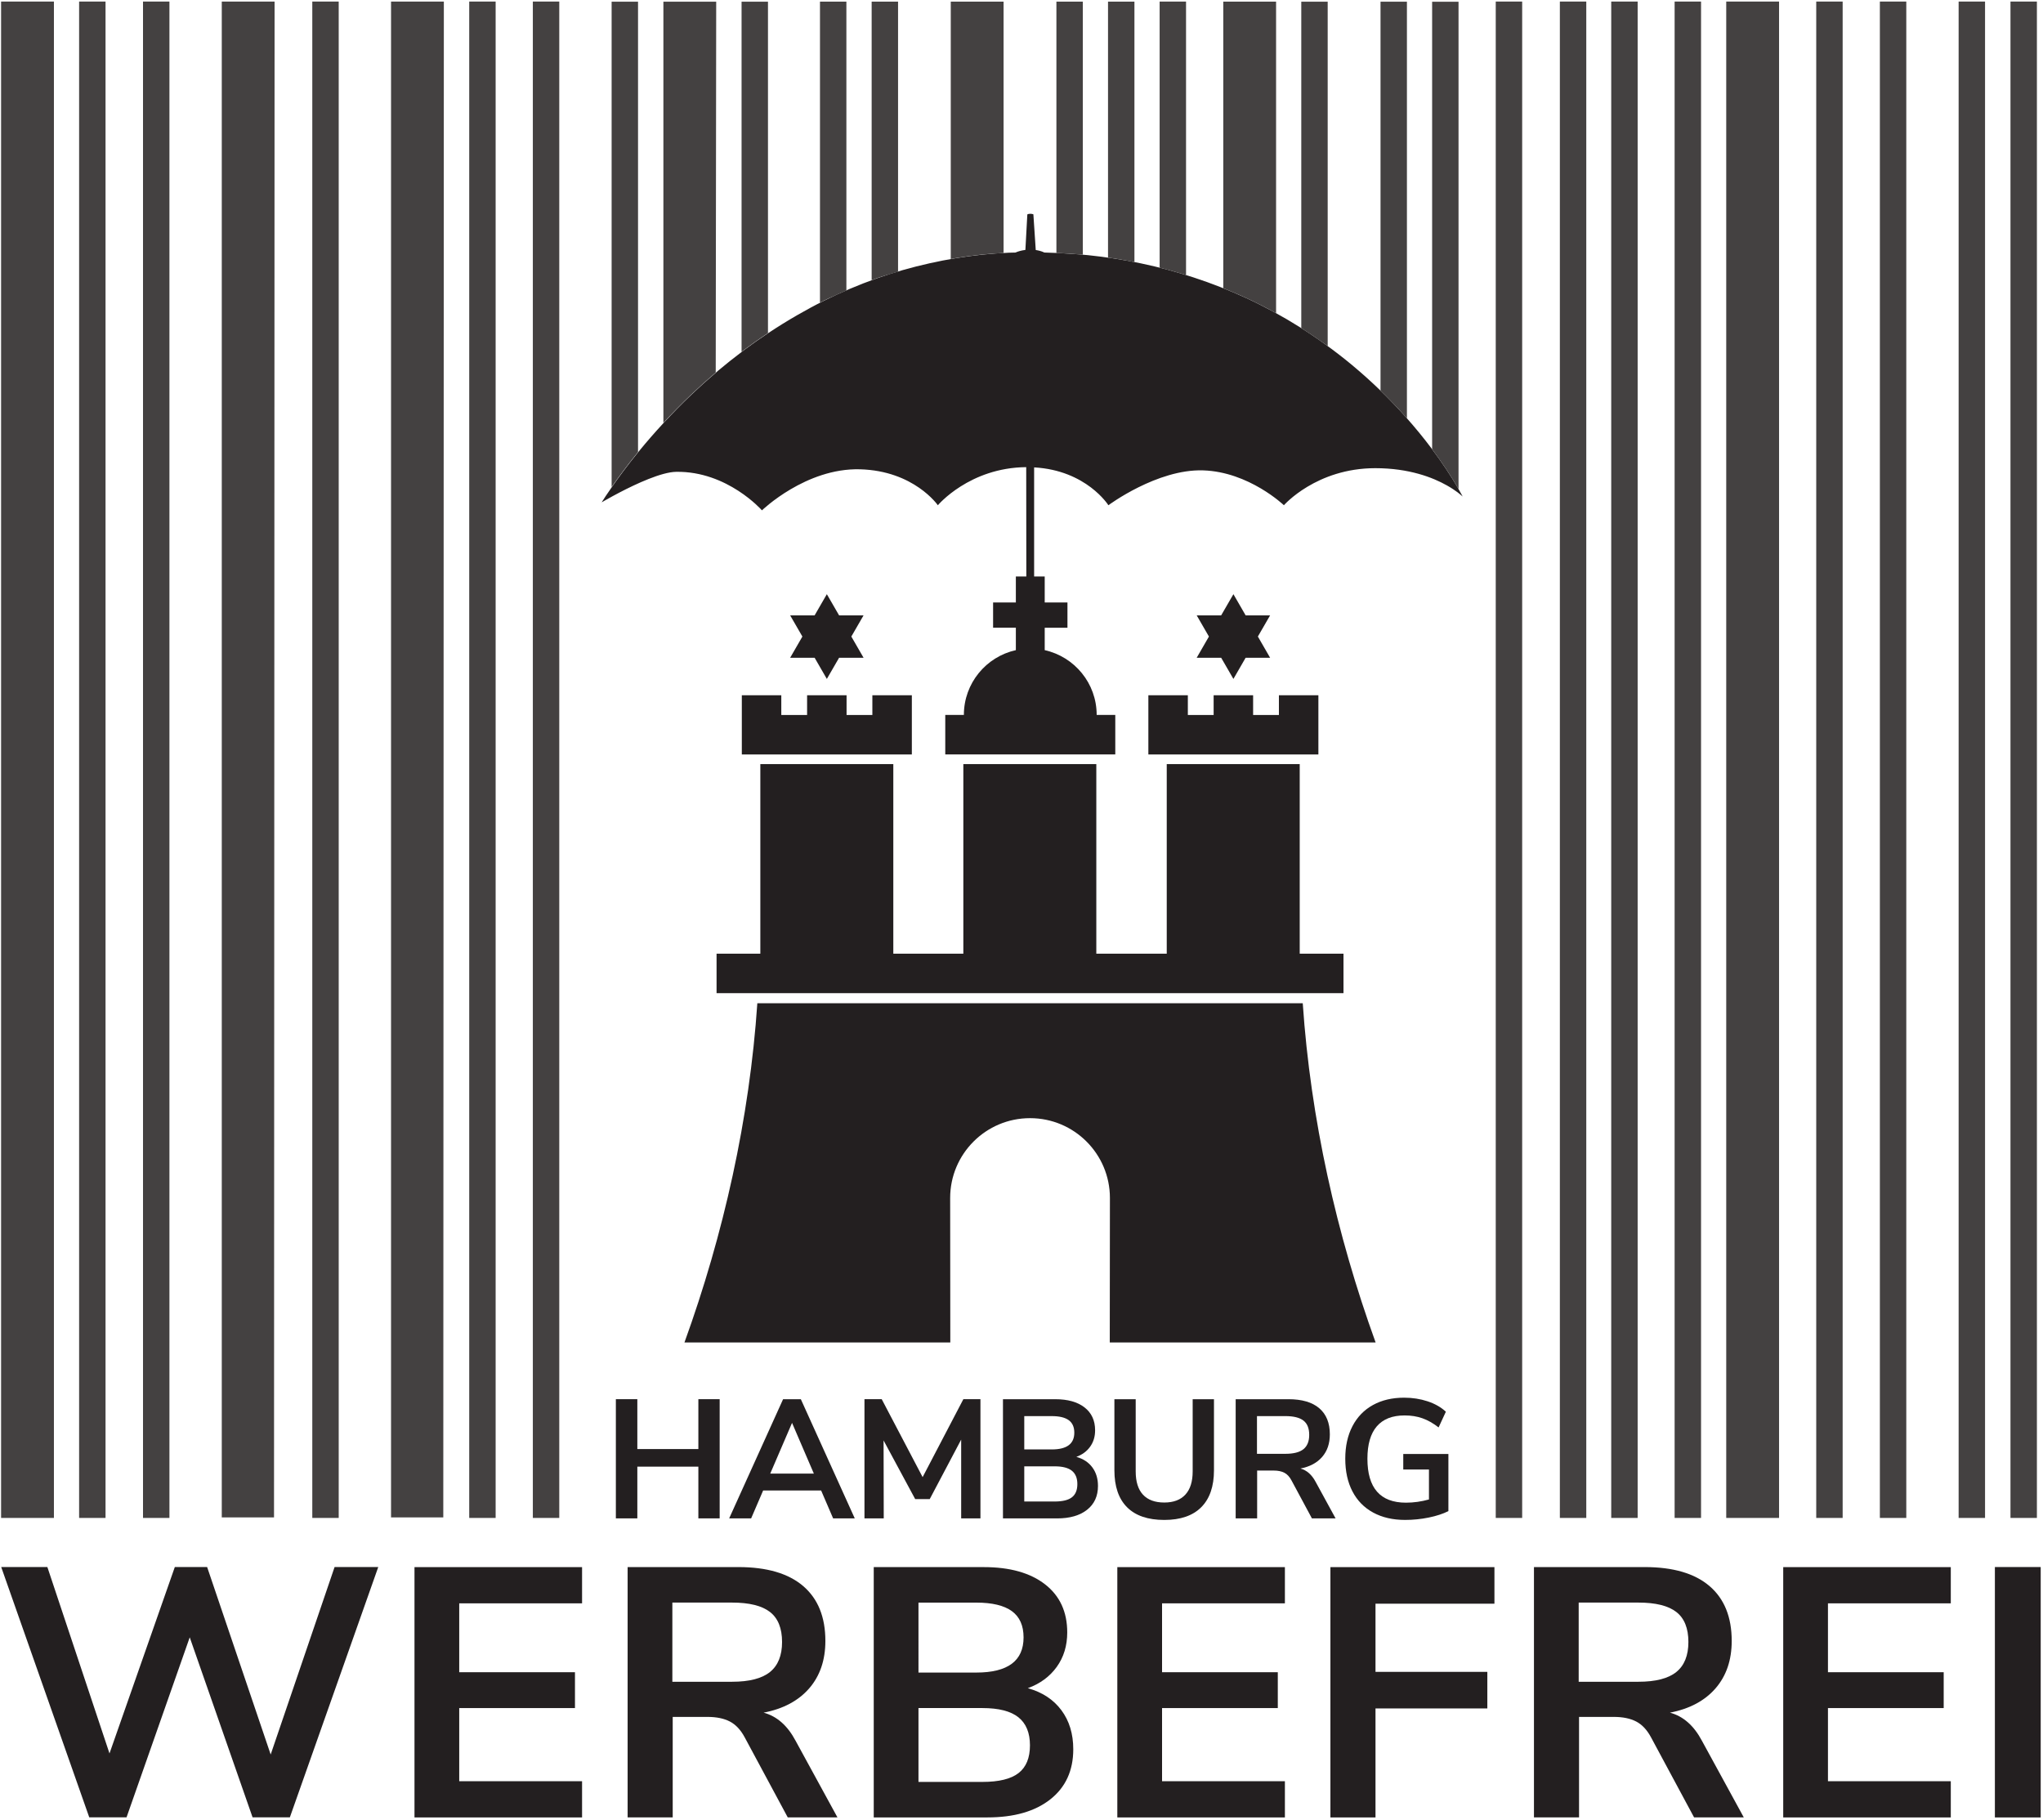
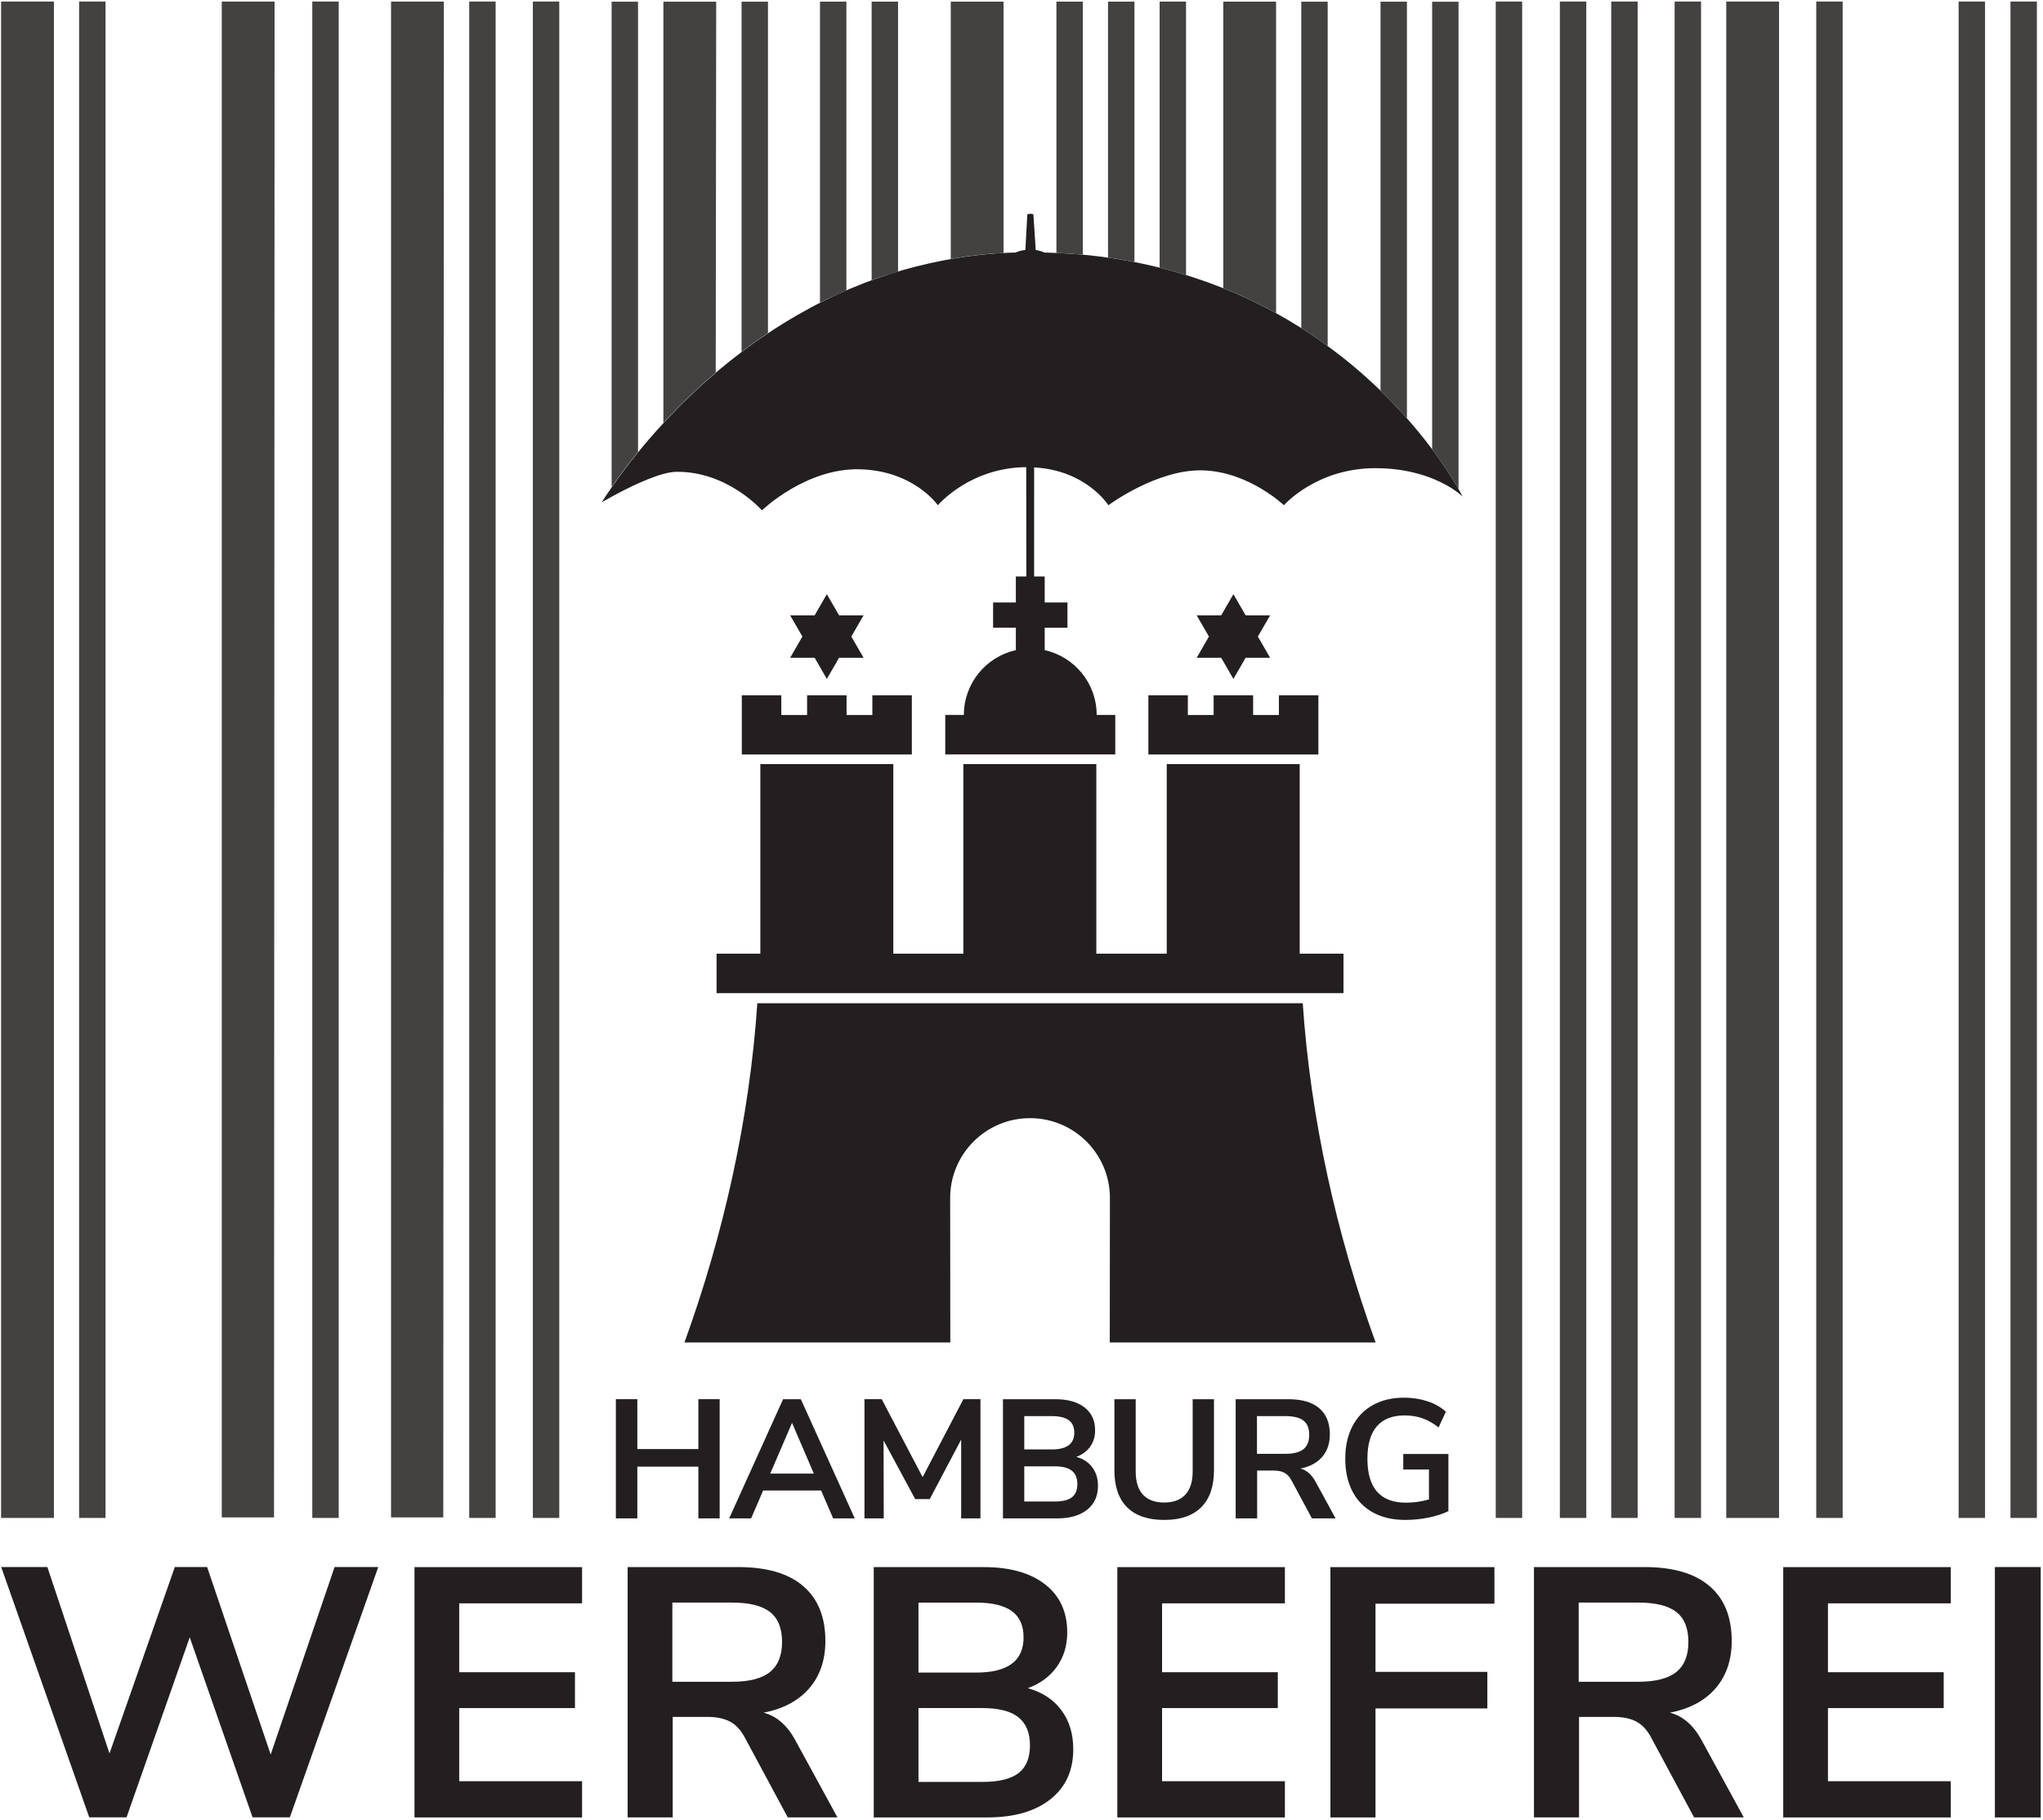
<svg xmlns="http://www.w3.org/2000/svg" xmlns:ns1="http://sodipodi.sourceforge.net/DTD/sodipodi-0.dtd" xmlns:ns2="http://www.inkscape.org/namespaces/inkscape" version="1.1" id="svg18" width="1234.894" height="1099.847" viewBox="0 0 1234.894 1099.847" ns1:docname="hwf_logo.pdf">
  <defs id="defs22">
    <clipPath clipPathUnits="userSpaceOnUse" id="clipPath46">
      <path d="M 0,841.89 H 1190.551 V 0 H 0 Z" id="path44" />
    </clipPath>
  </defs>
  <ns1:namedview id="namedview20" pagecolor="#ffffff" bordercolor="#000000" borderopacity="0.25" ns2:showpageshadow="2" ns2:pageopacity="0.0" ns2:pagecheckerboard="0" ns2:deskcolor="#d1d1d1" showgrid="false" />
  <g id="g26" ns2:groupmode="layer" ns2:label="Page 1" transform="matrix(1.333,0,0,-1.333,-162.323,1118.618)">
    <g id="g28" transform="matrix(1.299,0,0,1.299,438.448,204.745)">
      <path d="M 0,0 H 7.436 V -41.606 H 0 v 18.058 H -21.305 V -41.606 H -28.8 V 0 h 7.495 V -17.41 H 0 Z" style="fill:#231f20;fill-opacity:1;fill-rule:nonzero;stroke:none" id="path30" />
    </g>
    <g id="g32" transform="matrix(1.299,0,0,1.299,471.039,171.003)">
      <path d="M 0,0 H 15.226 L 7.613,17.704 Z m 21.954,-15.64 -4.19,9.738 H -2.479 l -4.19,-9.738 h -7.672 L 4.485,25.967 h 6.197 L 29.508,-15.64 Z" style="fill:#231f20;fill-opacity:1;fill-rule:nonzero;stroke:none" id="path34" />
    </g>
    <g id="g36" transform="matrix(1.299,0,0,1.299,558.615,204.745)">
      <path d="m 0,0 h 5.96 v -41.606 h -6.727 v 27.501 l -10.977,-20.774 h -5.075 l -11.036,20.479 0.059,-27.206 h -6.728 V 0 h 6.02 l 14.281,-27.207 z" style="fill:#231f20;fill-opacity:1;fill-rule:nonzero;stroke:none" id="path38" />
    </g>
    <g id="g40">
      <g id="g42" clip-path="url(#clipPath46)">
        <g id="g48" transform="matrix(1.299,0,0,1.299,607.847,160.266)">
          <path d="m 0,0 c 1.259,0.983 1.889,2.518 1.889,4.604 0,2.084 -0.64,3.638 -1.918,4.662 -1.28,1.022 -3.276,1.534 -5.991,1.534 H -16.642 V -1.476 H -6.02 c 2.754,0 4.76,0.493 6.02,1.476 m -16.642,16.701 h 9.62 c 5.231,0 7.848,1.948 7.848,5.843 0,1.967 -0.648,3.423 -1.947,4.367 -1.299,0.944 -3.267,1.417 -5.901,1.417 h -9.62 z M 7.111,10.446 C 8.43,8.676 9.089,6.511 9.089,3.954 c 0,-3.541 -1.27,-6.314 -3.807,-8.321 -2.538,-2.007 -6.03,-3.01 -10.475,-3.01 h -18.885 v 41.606 h 18.295 c 4.327,0 7.72,-0.955 10.179,-2.862 2.459,-1.909 3.689,-4.574 3.689,-7.997 0,-2.204 -0.58,-4.111 -1.74,-5.724 -1.161,-1.614 -2.765,-2.794 -4.811,-3.542 2.4,-0.668 4.259,-1.887 5.577,-3.658" style="fill:#231f20;fill-opacity:1;fill-rule:nonzero;stroke:none" id="path50" />
        </g>
        <g id="g52" transform="matrix(1.299,0,0,1.299,632.848,155.742)">
          <path d="M 0,0 C -2.951,2.95 -4.427,7.259 -4.427,12.924 V 37.711 H 3.01 v -25.2 c 0,-3.58 0.844,-6.285 2.537,-8.115 1.691,-1.83 4.17,-2.744 7.436,-2.744 3.226,0 5.685,0.924 7.377,2.774 1.691,1.848 2.537,4.544 2.537,8.085 v 25.2 h 7.437 V 12.924 C 30.334,7.297 28.858,2.999 25.907,0.029 22.957,-2.942 18.648,-4.427 12.983,-4.427 7.278,-4.427 2.95,-2.951 0,0" style="fill:#231f20;fill-opacity:1;fill-rule:nonzero;stroke:none" id="path54" />
        </g>
        <g id="g56" transform="matrix(1.299,0,0,1.299,712.832,182.083)">
          <path d="m 0,0 c 1.337,1.082 2.007,2.744 2.007,4.987 0,2.282 -0.67,3.944 -2.007,4.987 -1.338,1.042 -3.443,1.564 -6.314,1.564 h -9.915 V -1.623 h 9.915 c 2.871,0 4.976,0.54 6.314,1.623 M 11.213,-24.167 H 2.951 l -7.141,13.278 c -0.669,1.259 -1.496,2.145 -2.479,2.657 -0.983,0.51 -2.223,0.766 -3.718,0.766 h -5.783 v -16.701 h -7.495 v 41.606 h 18.413 c 4.721,0 8.311,-1.053 10.771,-3.157 C 7.977,12.177 9.207,9.138 9.207,5.164 9.207,1.977 8.312,-0.649 6.521,-2.715 4.73,-4.78 2.203,-6.129 -1.062,-6.757 1.141,-7.348 2.911,-8.902 4.249,-11.42 Z" style="fill:#231f20;fill-opacity:1;fill-rule:nonzero;stroke:none" id="path58" />
        </g>
        <g id="g60" transform="matrix(1.299,0,0,1.299,778.553,179.898)">
          <path d="m 0,0 v -19.947 c -1.889,-0.945 -4.181,-1.693 -6.875,-2.243 -2.695,-0.551 -5.439,-0.827 -8.233,-0.827 -4.288,0 -8.007,0.856 -11.154,2.568 -3.148,1.711 -5.557,4.17 -7.229,7.377 -1.673,3.206 -2.509,7.012 -2.509,11.42 0,4.367 0.836,8.153 2.509,11.36 1.672,3.206 4.052,5.665 7.14,7.377 3.088,1.711 6.718,2.567 10.889,2.567 2.911,0 5.645,-0.423 8.203,-1.269 2.557,-0.846 4.682,-2.056 6.374,-3.629 L -3.423,9.266 c -1.928,1.494 -3.827,2.566 -5.695,3.215 -1.869,0.65 -3.925,0.974 -6.167,0.974 -4.289,0 -7.525,-1.268 -9.708,-3.807 -2.184,-2.537 -3.276,-6.304 -3.276,-11.3 0,-10.231 4.486,-15.345 13.456,-15.345 2.675,0 5.35,0.374 8.026,1.121 V -5.43 h -8.97 V 0 Z" style="fill:#231f20;fill-opacity:1;fill-rule:nonzero;stroke:none" id="path62" />
        </g>
        <g id="g64" transform="matrix(1.299,0,0,1.299,273.491,128.634)">
          <path d="m 0,0 h 15.244 l -30.859,-87.373 h -13.013 l -21.936,62.834 -22.061,-62.834 H -85.638 L -116.373,0 h 16.111 L -78.574,-65.065 -55.77,0 h 11.278 l 22.184,-65.437 z" style="fill:#231f20;fill-opacity:1;fill-rule:nonzero;stroke:none" id="path66" />
        </g>
        <g id="g68" transform="matrix(1.299,0,0,1.299,309.724,15.098)">
          <path d="M 0,0 V 87.373 H 58.497 V 74.731 H 15.616 V 50.688 H 56.018 V 38.172 H 15.616 V 12.642 H 58.497 V 0 Z" style="fill:#231f20;fill-opacity:1;fill-rule:nonzero;stroke:none" id="path70" />
        </g>
        <g id="g72" transform="matrix(1.299,0,0,1.299,470.927,81.046)">
          <path d="m 0,0 c 2.808,2.271 4.214,5.763 4.214,10.472 0,4.791 -1.406,8.282 -4.214,10.472 -2.81,2.189 -7.231,3.285 -13.261,3.285 H -34.082 V -3.408 h 20.821 C -7.231,-3.408 -2.81,-2.273 0,0 M 23.547,-50.751 H 6.197 l -14.996,27.885 c -1.406,2.643 -3.141,4.503 -5.205,5.577 -2.067,1.073 -4.669,1.611 -7.808,1.611 h -12.146 v -35.073 h -15.739 v 87.373 h 38.667 c 9.915,0 17.453,-2.212 22.618,-6.631 5.162,-4.421 7.745,-10.803 7.745,-19.147 0,-6.693 -1.88,-12.207 -5.638,-16.545 -3.761,-4.338 -9.069,-7.169 -15.926,-8.489 4.627,-1.24 8.344,-4.505 11.154,-9.791 z" style="fill:#231f20;fill-opacity:1;fill-rule:nonzero;stroke:none" id="path74" />
        </g>
        <g id="g76" transform="matrix(1.299,0,0,1.299,583.656,35.228)">
          <path d="m 0,0 c 2.643,2.064 3.966,5.287 3.966,9.667 0,4.379 -1.344,7.642 -4.028,9.791 -2.686,2.147 -6.878,3.223 -12.579,3.223 H -34.949 V -3.098 h 22.308 C -6.859,-3.098 -2.646,-2.065 0,0 m -34.949,35.073 h 20.201 c 10.987,0 16.483,4.09 16.483,12.27 0,4.131 -1.363,7.188 -4.09,9.171 -2.727,1.983 -6.859,2.974 -12.393,2.974 H -34.949 Z M 14.934,21.937 c 2.767,-3.718 4.151,-8.263 4.151,-13.633 0,-7.436 -2.664,-13.261 -7.993,-17.475 -5.329,-4.214 -12.663,-6.32 -21.998,-6.32 h -39.659 v 87.373 h 38.419 c 9.088,0 16.214,-2.004 21.379,-6.011 5.162,-4.009 7.746,-9.604 7.746,-16.793 0,-4.628 -1.221,-8.635 -3.656,-12.021 C 10.885,33.668 7.517,31.189 3.222,29.62 8.261,28.215 12.165,25.654 14.934,21.937" style="fill:#231f20;fill-opacity:1;fill-rule:nonzero;stroke:none" id="path78" />
        </g>
        <g id="g80" transform="matrix(1.299,0,0,1.299,628.425,15.098)">
          <path d="M 0,0 V 87.373 H 58.496 V 74.731 H 15.615 V 50.688 H 56.018 V 38.172 H 15.615 V 12.642 H 58.496 V 0 Z" style="fill:#231f20;fill-opacity:1;fill-rule:nonzero;stroke:none" id="path82" />
        </g>
        <g id="g84" transform="matrix(1.299,0,0,1.299,725.051,15.098)">
          <path d="M 0,0 V 87.373 H 57.257 V 74.607 H 15.739 V 50.813 H 54.778 V 38.048 H 15.739 V 0 Z" style="fill:#231f20;fill-opacity:1;fill-rule:nonzero;stroke:none" id="path86" />
        </g>
        <g id="g88" transform="matrix(1.299,0,0,1.299,881.905,81.046)">
          <path d="m 0,0 c 2.808,2.271 4.214,5.763 4.214,10.472 0,4.791 -1.406,8.282 -4.214,10.472 -2.81,2.189 -7.23,3.285 -13.261,3.285 H -34.082 V -3.408 h 20.821 C -7.23,-3.408 -2.81,-2.273 0,0 M 23.547,-50.751 H 6.196 l -14.995,27.885 c -1.406,2.643 -3.141,4.503 -5.206,5.577 -2.065,1.073 -4.668,1.611 -7.807,1.611 h -12.146 v -35.073 h -15.739 v 87.373 h 38.667 c 9.915,0 17.453,-2.212 22.618,-6.631 5.162,-4.421 7.746,-10.803 7.746,-19.147 0,-6.693 -1.881,-12.207 -5.64,-16.545 -3.76,-4.338 -9.068,-7.169 -15.924,-8.489 4.626,-1.24 8.343,-4.505 11.153,-9.791 z" style="fill:#231f20;fill-opacity:1;fill-rule:nonzero;stroke:none" id="path90" />
        </g>
        <g id="g92" transform="matrix(1.299,0,0,1.299,930.378,15.098)">
          <path d="M 0,0 V 87.373 H 58.496 V 74.731 H 15.615 V 50.688 H 56.018 V 38.172 H 15.615 V 12.642 H 58.496 V 0 Z" style="fill:#231f20;fill-opacity:1;fill-rule:nonzero;stroke:none" id="path94" />
        </g>
        <path d="m 1026.359,128.634 h 20.774 V 15.098 h -20.774 z" style="fill:#231f20;fill-opacity:1;fill-rule:nonzero;stroke:none;stroke-width:1.299" id="path96" />
        <g id="g98" transform="matrix(1.299,0,0,1.299,465.185,384.283)">
          <path d="m 0,0 c -2.719,-40.258 -11.772,-80.677 -25.435,-118.405 h 92.799 l -0.05,50.42 c 0,15.392 12.482,27.866 27.866,27.866 h 0.034 c 15.384,0 27.867,-12.474 27.867,-27.866 l -0.051,-50.42 h 92.8 C 202.166,-80.677 193.113,-40.258 190.394,0 Z" style="fill:#231f20;fill-opacity:1;fill-rule:nonzero;stroke:none" id="path100" />
        </g>
        <g id="g102" transform="matrix(1.299,0,0,1.299,491.162,540.932)">
          <path d="M 0,0 4.269,-7.393 8.546,0 h 8.539 l -4.27,7.4 4.27,7.393 H 8.546 L 4.269,22.186 0,14.793 H -8.539 L -4.27,7.4 -8.539,0 Z" style="fill:#231f20;fill-opacity:1;fill-rule:nonzero;stroke:none" id="path104" />
        </g>
        <g id="g106" transform="matrix(1.299,0,0,1.299,675.51,540.932)">
          <path d="M 0,0 4.277,-7.393 8.546,0 h 8.539 l -4.269,7.4 4.269,7.393 H 8.546 L 4.277,22.186 0,14.793 H -8.539 L -4.27,7.4 -8.539,0 Z" style="fill:#231f20;fill-opacity:1;fill-rule:nonzero;stroke:none" id="path108" />
        </g>
        <g id="g110" transform="matrix(1.299,0,0,1.299,458.153,523.927)">
          <path d="m 0,0 v -6.89 -6.89 -6.89 h 59.35 v 6.89 6.89 V 0 H 45.57 V -6.89 H 36.565 V 0 H 22.785 V -6.89 H 13.78 V 0 Z" style="fill:#231f20;fill-opacity:1;fill-rule:nonzero;stroke:none" id="path112" />
        </g>
        <g id="g114" transform="matrix(1.299,0,0,1.299,446.7,388.848)">
          <path d="M 0,0 H 218.845 V 13.78 H 203.566 V 79.957 H 157.148 V 13.78 H 132.562 V 79.957 H 86.144 V 13.78 H 61.698 V 79.957 H 15.28 V 13.78 H 0 Z" style="fill:#231f20;fill-opacity:1;fill-rule:nonzero;stroke:none" id="path116" />
        </g>
        <g id="g118" transform="matrix(1.299,0,0,1.299,642.502,523.927)">
          <path d="m 0,0 v -6.89 -6.89 -6.89 h 59.35 v 6.89 6.89 V 0 H 45.57 V -6.89 H 36.565 V 0 H 22.785 V -6.89 H 13.78 V 0 Z" style="fill:#231f20;fill-opacity:1;fill-rule:nonzero;stroke:none" id="path120" />
        </g>
        <g id="g122" transform="matrix(1.299,0,0,1.299,782.759,618.098)">
          <path d="m 0,0 c -0.934,1.608 -2.235,3.749 -3.956,6.345 -1.461,2.203 -3.2,4.695 -5.259,7.432 -2.581,3.434 -5.654,7.221 -9.216,11.202 -5.096,5.697 -11.211,11.773 -18.428,17.777 -2.892,2.406 -5.974,4.791 -9.221,7.138 -2.928,2.117 -5.995,4.191 -9.219,6.213 -5.679,3.56 -11.811,6.939 -18.436,10.009 -2.965,1.375 -6.05,2.668 -9.21,3.91 -2.985,1.172 -6.057,2.277 -9.22,3.31 -5.845,1.911 -11.973,3.583 -18.433,4.928 -3.009,0.626 -6.078,1.19 -9.222,1.675 -3.008,0.463 -6.08,0.859 -9.215,1.182 -2.051,0.212 -4.16,0.351 -6.265,0.498 -2.949,0.208 -5.955,0.346 -9.011,0.421 -0.07,0.036 -0.128,0.072 -0.204,0.107 -0.706,0.32 -1.693,0.609 -2.788,0.773 h 0.019 l -0.831,12.469 c -0.528,0.196 -1.492,0.291 -2.109,-0.043 l -0.677,-12.391 c -1.47,-0.192 -2.743,-0.571 -3.449,-0.919 -0.777,-0.023 -1.565,-0.023 -2.335,-0.058 -3.12,-0.14 -6.196,-0.354 -9.215,-0.664 -3.134,-0.32 -6.195,-0.752 -9.22,-1.241 -3.133,-0.507 -6.201,-1.11 -9.217,-1.785 -6.403,-1.429 -12.561,-3.187 -18.432,-5.263 -6.468,-2.288 -12.614,-4.92 -18.435,-7.811 -3.18,-1.579 -6.239,-3.246 -9.224,-4.959 -3.553,-2.04 -6.965,-4.164 -10.25,-6.343 -2.829,-1.876 -5.567,-3.791 -8.186,-5.743 -0.352,-0.263 -0.684,-0.531 -1.033,-0.795 -2.844,-2.149 -5.585,-4.323 -8.182,-6.51 -0.285,-0.24 -0.546,-0.48 -0.828,-0.721 -2.956,-2.518 -5.758,-5.041 -8.39,-7.54 -3.604,-3.423 -6.888,-6.789 -9.881,-10.025 -3.2,-3.462 -6.064,-6.773 -8.553,-9.815 -0.104,-0.127 -0.191,-0.241 -0.294,-0.367 -3.838,-4.714 -6.813,-8.77 -8.923,-11.782 -0.108,-0.155 -0.191,-0.278 -0.296,-0.427 -0.868,-1.248 -1.615,-2.344 -2.162,-3.162 -0.94,-1.407 -1.411,-2.187 -1.411,-2.187 0,0 1.532,0.906 3.869,2.175 0.7,0.382 1.454,0.784 2.285,1.219 5.929,3.094 14.738,7.195 19.893,7.262 17.891,0.259 29.909,-13.446 29.909,-13.446 0,0 15.316,14.841 34.208,14.33 18.892,-0.504 27.194,-12.549 27.194,-12.549 0,0 11.034,13.137 30.845,13.299 0.007,-6.489 0.027,-26.038 0.041,-38.164 h -3.658 v -9.07 h -7.945 v -8.818 h 7.945 v -7.822 c -10.378,-2.302 -18.144,-11.545 -18.144,-22.615 h -6.496 v -13.78 h 59.35 v 13.78 h -6.496 c 0,11.068 -7.764,20.309 -18.138,22.613 v 7.824 h 7.938 v 8.818 h -7.938 v 9.07 h -3.696 V 7.043 c 18.275,-1.016 25.926,-13.214 25.926,-13.214 0,0 17.034,12.685 33.06,12.172 16.035,-0.507 28.204,-12.172 28.204,-12.172 0,0 11.293,12.938 31.908,12.938 11.79,0 20.052,-3.237 24.978,-6.009 C -2.157,-0.154 -0.9,-1.009 0,-1.687 1.15,-2.555 1.735,-3.134 1.735,-3.134 1.735,-3.134 1.15,-1.98 0,0" style="fill:#231f20;fill-opacity:1;fill-rule:nonzero;stroke:none" id="path124" />
        </g>
        <path d="M 363.395,150.898 H 375.375 V 838.468 H 363.395 Z" style="fill:#444141;fill-opacity:1;fill-rule:nonzero;stroke:none;stroke-width:1.299" id="path126" />
        <path d="m 334.541,150.898 h 11.979 v 687.569 h -11.979 z" style="fill:#444141;fill-opacity:1;fill-rule:nonzero;stroke:none;stroke-width:1.299" id="path128" />
        <g id="g130" transform="matrix(1.299,0,0,1.299,222.336,838.468)">
          <path d="M 0,0 V -529.129 H 18.237 L 18.434,0 Z" style="fill:#444141;fill-opacity:1;fill-rule:nonzero;stroke:none" id="path132" />
        </g>
        <g id="g134" transform="matrix(1.299,0,0,1.299,299.092,838.468)">
          <path d="M 0,0 V -529.129 H 18.237 L 18.434,0 Z" style="fill:#444141;fill-opacity:1;fill-rule:nonzero;stroke:none" id="path136" />
        </g>
        <path d="m 157.646,150.898 h 11.981 v 687.569 h -11.981 z" style="fill:#444141;fill-opacity:1;fill-rule:nonzero;stroke:none;stroke-width:1.299" id="path138" />
-         <path d="m 186.621,150.898 h 11.981 v 687.569 h -11.981 z" style="fill:#444141;fill-opacity:1;fill-rule:nonzero;stroke:none;stroke-width:1.299" id="path140" />
        <path d="m 263.383,150.898 h 11.976 v 687.569 h -11.976 z" style="fill:#444141;fill-opacity:1;fill-rule:nonzero;stroke:none;stroke-width:1.299" id="path142" />
        <path d="m 122.269,150.898 h 23.954 v 687.569 h -23.954 z" style="fill:#444141;fill-opacity:1;fill-rule:nonzero;stroke:none;stroke-width:1.299" id="path144" />
        <path d="m 904.536,150.898 h 23.954 v 687.569 h -23.954 z" style="fill:#444141;fill-opacity:1;fill-rule:nonzero;stroke:none;stroke-width:1.299" id="path146" />
        <path d="m 1009.916,150.898 h 11.979 v 687.569 h -11.979 z" style="fill:#444141;fill-opacity:1;fill-rule:nonzero;stroke:none;stroke-width:1.299" id="path148" />
        <path d="M 829.095,150.898 H 841.075 V 838.468 H 829.095 Z" style="fill:#444141;fill-opacity:1;fill-rule:nonzero;stroke:none;stroke-width:1.299" id="path150" />
        <path d="m 800.023,150.898 h 11.98 V 838.468 H 800.023 Z" style="fill:#444141;fill-opacity:1;fill-rule:nonzero;stroke:none;stroke-width:1.299" id="path152" />
        <path d="m 852.389,150.898 h 11.979 v 687.569 h -11.979 z" style="fill:#444141;fill-opacity:1;fill-rule:nonzero;stroke:none;stroke-width:1.299" id="path154" />
        <path d="m 881.134,150.898 h 11.979 v 687.569 h -11.979 z" style="fill:#444141;fill-opacity:1;fill-rule:nonzero;stroke:none;stroke-width:1.299" id="path156" />
-         <path d="m 974.203,150.898 h 11.98 v 687.569 h -11.98 z" style="fill:#444141;fill-opacity:1;fill-rule:nonzero;stroke:none;stroke-width:1.299" id="path158" />
        <path d="m 945.349,150.898 h 11.979 v 687.569 h -11.979 z" style="fill:#444141;fill-opacity:1;fill-rule:nonzero;stroke:none;stroke-width:1.299" id="path160" />
        <path d="m 1033.428,150.898 h 11.979 v 687.569 h -11.979 z" style="fill:#444141;fill-opacity:1;fill-rule:nonzero;stroke:none;stroke-width:1.299" id="path162" />
        <g id="g164" transform="matrix(1.299,0,0,1.299,567.183,723.76)">
          <path d="M 0,0 C 2.436,0.25 4.934,0.399 7.439,0.536 V 88.275 H -10.995 V -1.584 c 0.599,0.104 1.172,0.246 1.775,0.343 C -6.195,-0.752 -3.134,-0.32 0,0" style="fill:#444141;fill-opacity:1;fill-rule:nonzero;stroke:none" id="path166" />
        </g>
        <g id="g168" transform="matrix(1.299,0,0,1.299,700.413,697.166)">
          <path d="M 0,0 V 108.741 H -18.434 V 8.714 c 2.758,-1.102 5.466,-2.239 8.07,-3.446 C -6.762,3.598 -3.317,1.832 0,0" style="fill:#444141;fill-opacity:1;fill-rule:nonzero;stroke:none" id="path170" />
        </g>
        <g id="g172" transform="matrix(1.299,0,0,1.299,612.779,723.693)">
          <path d="M 0,0 V 88.327 H -9.219 V 0.578 C -7.64,0.507 -6.037,0.466 -4.49,0.357 -2.981,0.252 -1.49,0.127 0,0" style="fill:#444141;fill-opacity:1;fill-rule:nonzero;stroke:none" id="path174" />
        </g>
        <g id="g176" transform="matrix(1.299,0,0,1.299,636.182,720.317)">
          <path d="M 0,0 V 90.925 H -9.219 V 1.557 C -8.493,1.455 -7.737,1.386 -7.019,1.275 -4.626,0.906 -2.313,0.453 0,0" style="fill:#444141;fill-opacity:1;fill-rule:nonzero;stroke:none" id="path178" />
        </g>
        <g id="g180" transform="matrix(1.299,0,0,1.299,659.584,838.468)">
          <path d="m 0,0 h -9.219 v -92.895 c 3.15,-0.789 6.224,-1.646 9.219,-2.575 z" style="fill:#444141;fill-opacity:1;fill-rule:nonzero;stroke:none" id="path182" />
        </g>
        <g id="g184" transform="matrix(1.299,0,0,1.299,758.81,650.557)">
          <path d="M 0,0 C 0.249,-0.278 0.476,-0.547 0.72,-0.823 V 144.609 H -8.498 V 8.848 C -5.401,5.841 -2.569,2.872 0,0" style="fill:#444141;fill-opacity:1;fill-rule:nonzero;stroke:none" id="path186" />
        </g>
        <g id="g188" transform="matrix(1.299,0,0,1.299,782.759,618.098)">
          <path d="M 0,0 C 0.114,-0.196 0.196,-0.345 0.299,-0.524 V 169.589 H -8.919 V 13.371 C -6.998,10.799 -5.341,8.434 -3.956,6.345 -2.235,3.749 -0.933,1.608 0,0" style="fill:#444141;fill-opacity:1;fill-rule:nonzero;stroke:none" id="path190" />
        </g>
        <g id="g192" transform="matrix(1.299,0,0,1.299,723.815,682.234)">
          <path d="M 0,0 V 120.232 H -9.219 V 6.282 C -6.263,4.407 -3.424,2.493 -0.719,0.537 -0.473,0.359 -0.244,0.178 0,0" style="fill:#444141;fill-opacity:1;fill-rule:nonzero;stroke:none" id="path194" />
        </g>
        <g id="g196" transform="matrix(1.299,0,0,1.299,500.09,705.036)">
          <path d="M 0,0 C 1.382,0.646 2.808,1.251 4.218,1.871 V 102.684 H -5.001 V -2.387 c 0.448,0.229 0.876,0.472 1.329,0.697 C -2.481,-1.099 -1.218,-0.569 0,0" style="fill:#444141;fill-opacity:1;fill-rule:nonzero;stroke:none" id="path198" />
        </g>
        <g id="g200" transform="matrix(1.299,0,0,1.299,524.041,714.509)">
          <path d="M 0,0 C 1.245,0.405 2.55,0.736 3.817,1.112 V 95.394 H -5.401 V -1.839 c 0.584,0.216 1.141,0.46 1.732,0.669 C -2.474,-0.747 -1.218,-0.396 0,0" style="fill:#444141;fill-opacity:1;fill-rule:nonzero;stroke:none" id="path202" />
        </g>
        <g id="g204" transform="matrix(1.299,0,0,1.299,411.088,634.206)">
          <path d="M 0,0 V 157.193 H -9.219 V -12.209 c 0.105,0.15 0.188,0.272 0.296,0.427 C -6.813,-8.77 -3.838,-4.714 0,0" style="fill:#444141;fill-opacity:1;fill-rule:nonzero;stroke:none" id="path206" />
        </g>
        <g id="g208" transform="matrix(1.299,0,0,1.299,435.423,660.463)">
          <path d="M 0,0 C 2.632,2.499 5.434,5.023 8.39,7.541 L 8.554,136.986 H -9.88 V -10.025 C -6.888,-6.789 -3.603,-3.422 0,0" style="fill:#444141;fill-opacity:1;fill-rule:nonzero;stroke:none" id="path210" />
        </g>
        <g id="g212" transform="matrix(1.299,0,0,1.299,470.013,688.153)">
          <path d="M 0,0 V 115.677 H -9.219 V -6.538 c 0.35,0.265 0.681,0.532 1.034,0.795 C -5.567,-3.791 -2.829,-1.876 0,0" style="fill:#444141;fill-opacity:1;fill-rule:nonzero;stroke:none" id="path214" />
        </g>
      </g>
    </g>
  </g>
</svg>